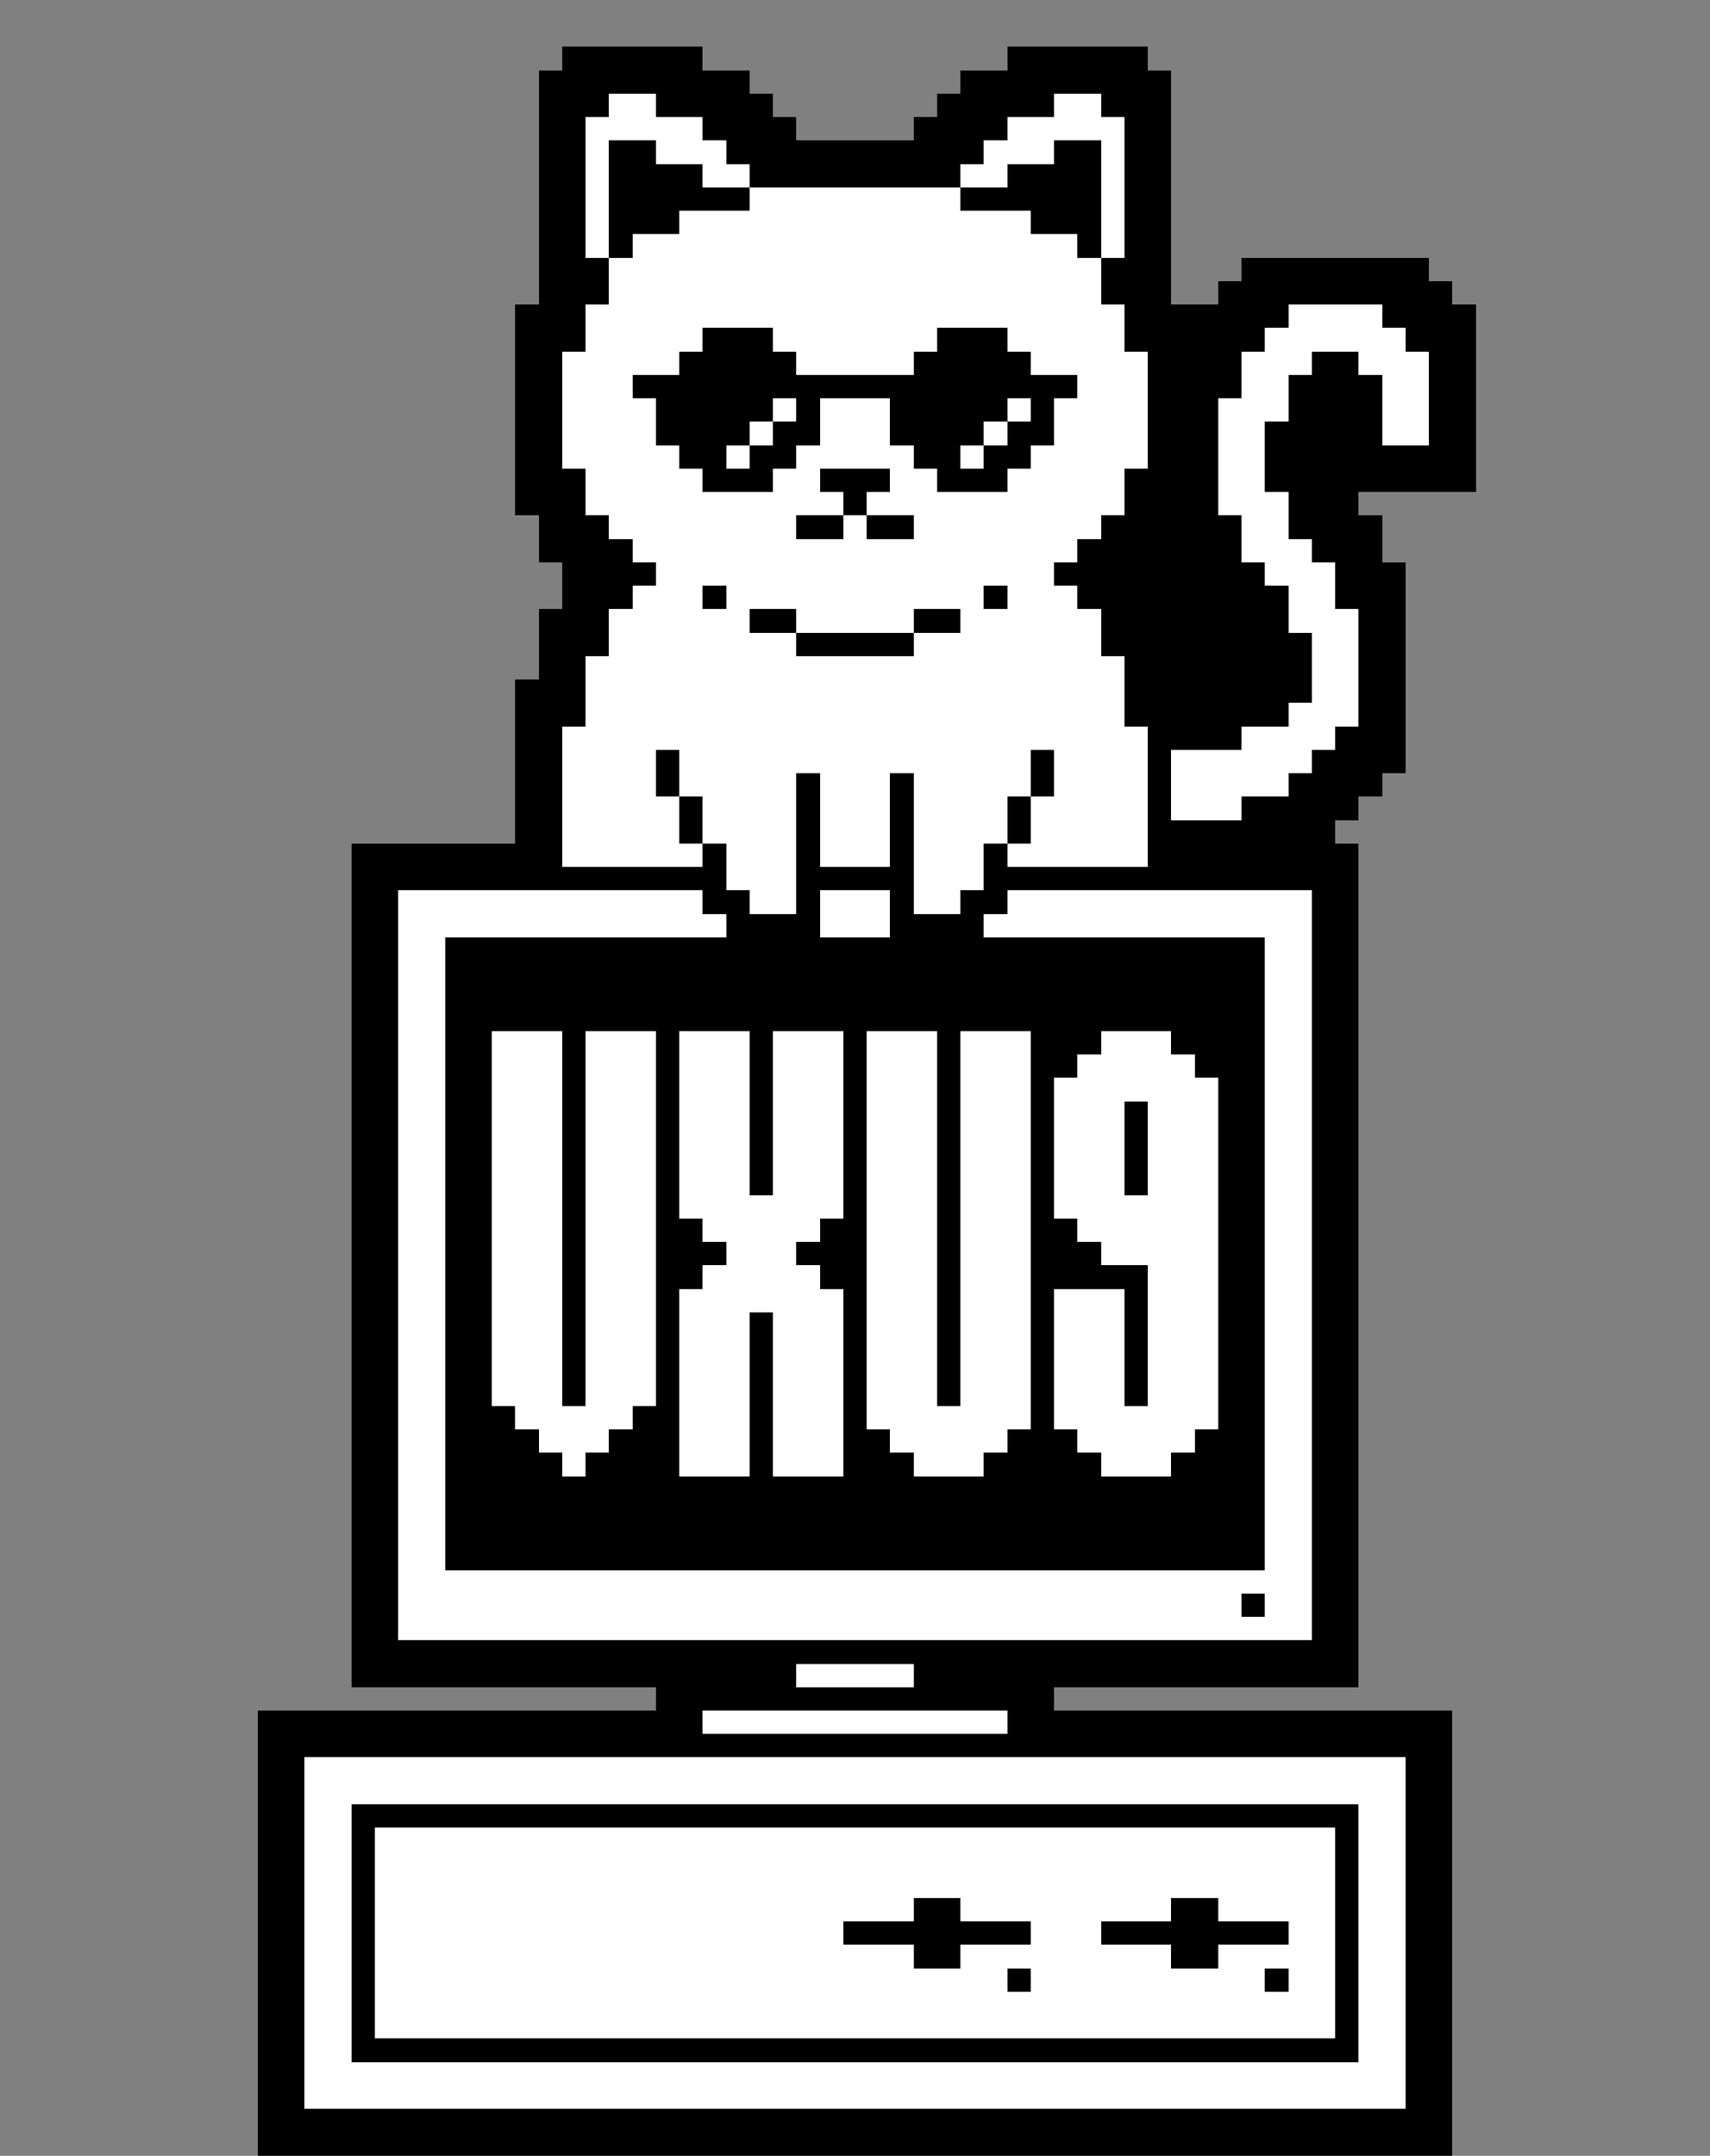
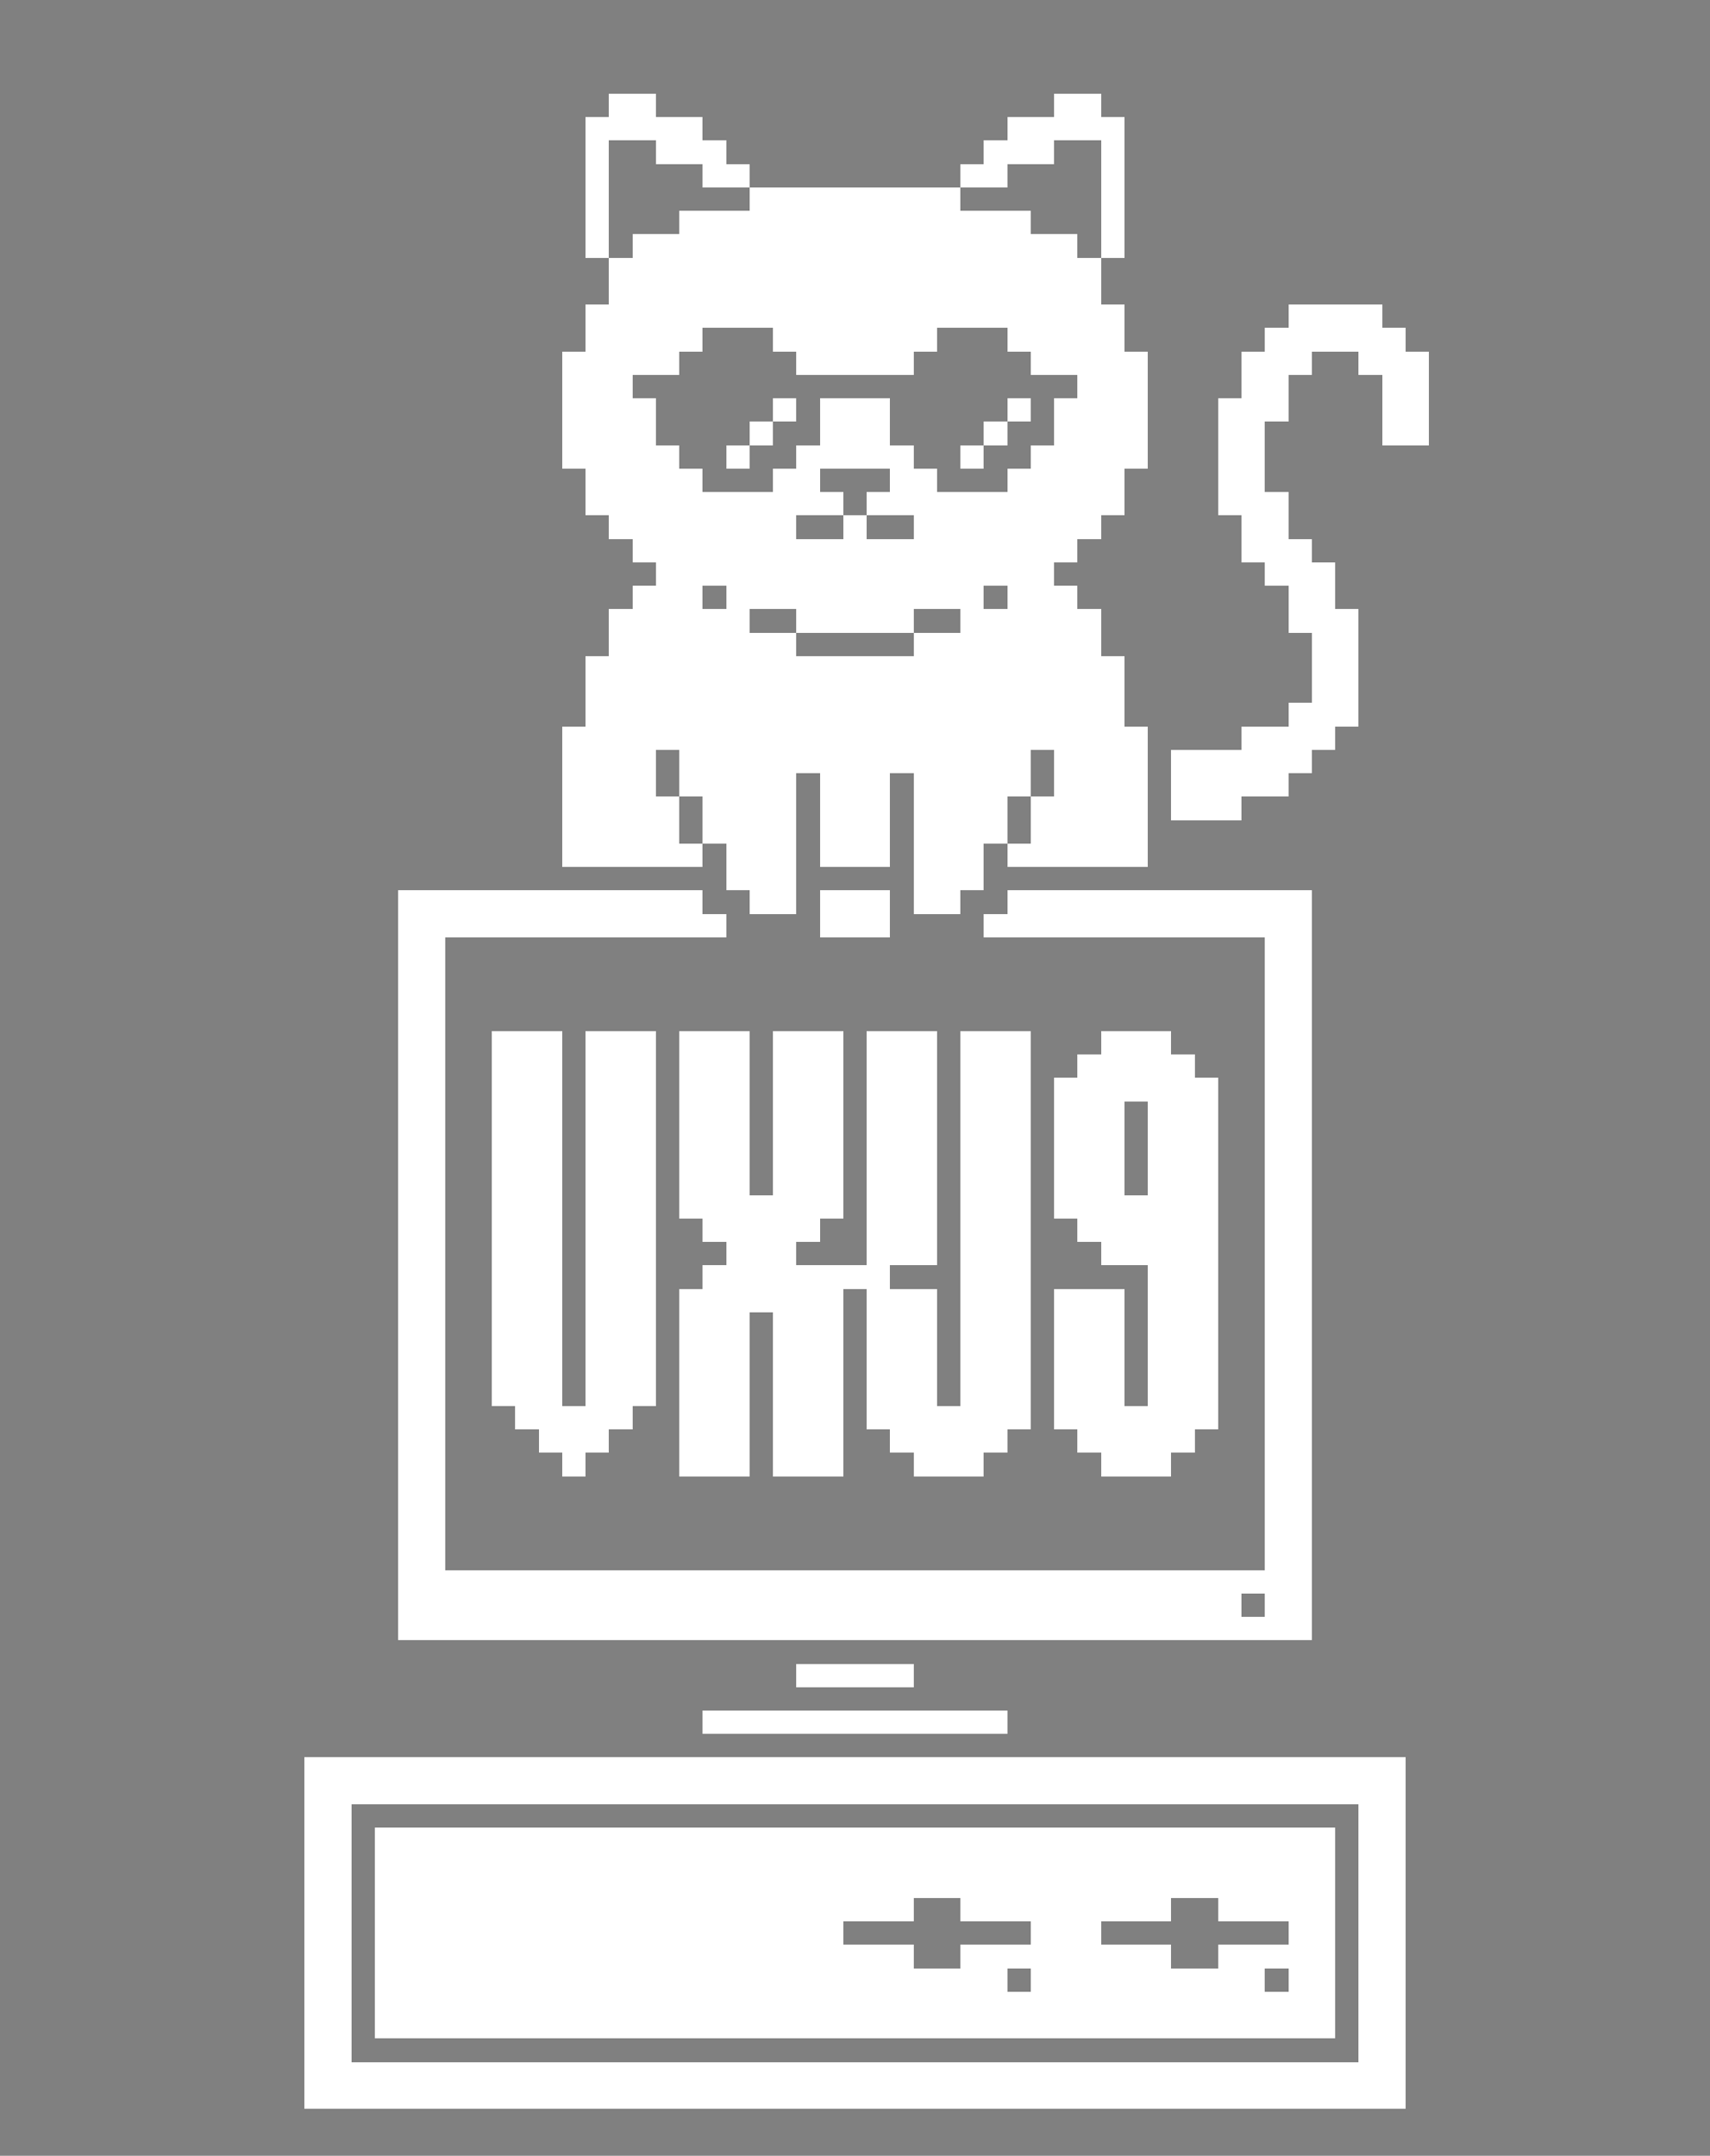
<svg xmlns="http://www.w3.org/2000/svg" viewBox="0 -0.5 73 92" shape-rendering="crispEdges">
  <rect x="0" y="-0.5" width="73" height="92" fill="#808080" stroke="none" />
-   <path stroke="#000000" d="M24 2h6M43 2h6M23 3h9M41 3h9M23 4h3M28 4h5M40 4h5M47 4h3M23 5h2M30 5h4M39 5h4M48 5h2M23 6h2M26 6h2M31 6h11M45 6h2M48 6h2M23 7h2M26 7h4M32 7h9M43 7h4M48 7h2M23 8h2M26 8h6M41 8h6M48 8h2M23 9h2M26 9h3M44 9h3M48 9h2M23 10h2M26 10h1M46 10h1M48 10h2M23 11h3M47 11h3M53 11h8M23 12h3M47 12h3M52 12h10M22 13h3M48 13h7M59 13h4M22 14h3M30 14h3M40 14h3M48 14h6M60 14h3M22 15h2M29 15h5M39 15h5M49 15h4M56 15h2M61 15h2M22 16h2M27 16h19M49 16h4M55 16h4M61 16h2M22 17h2M28 17h5M34 17h1M38 17h5M44 17h1M49 17h3M55 17h4M61 17h2M22 18h2M28 18h4M33 18h2M38 18h4M43 18h2M49 18h3M54 18h5M61 18h2M22 19h2M29 19h2M32 19h2M39 19h2M42 19h2M49 19h3M54 19h9M22 20h3M30 20h3M35 20h3M40 20h3M48 20h4M54 20h9M22 21h3M36 21h1M48 21h4M55 21h3M23 22h3M34 22h2M37 22h2M47 22h6M55 22h4M23 23h4M46 23h7M56 23h3M24 24h4M45 24h9M57 24h3M24 25h3M30 25h1M42 25h1M46 25h9M57 25h3M23 26h3M32 26h2M39 26h2M47 26h8M58 26h2M23 27h3M34 27h5M47 27h9M58 27h2M23 28h2M48 28h8M58 28h2M22 29h3M48 29h8M58 29h2M22 30h3M48 30h7M58 30h2M22 31h2M49 31h4M57 31h3M22 32h2M28 32h1M44 32h1M49 32h1M56 32h4M22 33h2M28 33h1M34 33h1M38 33h1M44 33h1M49 33h1M55 33h4M22 34h2M29 34h1M34 34h1M38 34h1M43 34h1M49 34h1M53 34h5M22 35h2M29 35h1M34 35h1M38 35h1M43 35h1M49 35h8M15 36h9M30 36h1M34 36h1M38 36h1M42 36h1M49 36h9M15 37h16M34 37h5M42 37h16M15 38h2M30 38h2M34 38h1M38 38h1M41 38h2M56 38h2M15 39h2M31 39h4M38 39h4M56 39h2M15 40h2M19 40h35M56 40h2M15 41h2M19 41h35M56 41h2M15 42h2M19 42h35M56 42h2M15 43h2M19 43h35M56 43h2M15 44h2M19 44h2M24 44h1M28 44h1M32 44h1M36 44h1M40 44h1M44 44h3M50 44h4M56 44h2M15 45h2M19 45h2M24 45h1M28 45h1M32 45h1M36 45h1M40 45h1M44 45h2M51 45h3M56 45h2M15 46h2M19 46h2M24 46h1M28 46h1M32 46h1M36 46h1M40 46h1M44 46h1M52 46h2M56 46h2M15 47h2M19 47h2M24 47h1M28 47h1M32 47h1M36 47h1M40 47h1M44 47h1M48 47h1M52 47h2M56 47h2M15 48h2M19 48h2M24 48h1M28 48h1M32 48h1M36 48h1M40 48h1M44 48h1M48 48h1M52 48h2M56 48h2M15 49h2M19 49h2M24 49h1M28 49h1M32 49h1M36 49h1M40 49h1M44 49h1M48 49h1M52 49h2M56 49h2M15 50h2M19 50h2M24 50h1M28 50h1M32 50h1M36 50h1M40 50h1M44 50h1M48 50h1M52 50h2M56 50h2M15 51h2M19 51h2M24 51h1M28 51h1M36 51h1M40 51h1M44 51h1M52 51h2M56 51h2M15 52h2M19 52h2M24 52h1M28 52h2M35 52h2M40 52h1M44 52h2M52 52h2M56 52h2M15 53h2M19 53h2M24 53h1M28 53h3M34 53h3M40 53h1M44 53h3M52 53h2M56 53h2M15 54h2M19 54h2M24 54h1M28 54h2M35 54h2M40 54h1M44 54h5M52 54h2M56 54h2M15 55h2M19 55h2M24 55h1M28 55h1M36 55h1M40 55h1M44 55h1M48 55h1M52 55h2M56 55h2M15 56h2M19 56h2M24 56h1M28 56h1M32 56h1M36 56h1M40 56h1M44 56h1M48 56h1M52 56h2M56 56h2M15 57h2M19 57h2M24 57h1M28 57h1M32 57h1M36 57h1M40 57h1M44 57h1M48 57h1M52 57h2M56 57h2M15 58h2M19 58h2M24 58h1M28 58h1M32 58h1M36 58h1M40 58h1M44 58h1M48 58h1M52 58h2M56 58h2M15 59h2M19 59h2M24 59h1M28 59h1M32 59h1M36 59h1M40 59h1M44 59h1M48 59h1M52 59h2M56 59h2M15 60h2M19 60h3M27 60h2M32 60h1M36 60h1M44 60h1M52 60h2M56 60h2M15 61h2M19 61h4M26 61h3M32 61h1M36 61h2M43 61h3M51 61h3M56 61h2M15 62h2M19 62h5M25 62h4M32 62h1M36 62h3M42 62h5M50 62h4M56 62h2M15 63h2M19 63h35M56 63h2M15 64h2M19 64h35M56 64h2M15 65h2M19 65h35M56 65h2M15 66h2M19 66h35M56 66h2M15 67h2M56 67h2M15 68h2M53 68h1M56 68h2M15 69h2M56 69h2M15 70h43M15 71h19M39 71h19M28 72h17M11 73h19M43 73h19M11 74h51M11 75h2M60 75h2M11 76h2M60 76h2M11 77h2M15 77h43M60 77h2M11 78h2M15 78h1M57 78h1M60 78h2M11 79h2M15 79h1M57 79h1M60 79h2M11 80h2M15 80h1M57 80h1M60 80h2M11 81h2M15 81h1M39 81h2M50 81h2M57 81h1M60 81h2M11 82h2M15 82h1M36 82h8M47 82h8M57 82h1M60 82h2M11 83h2M15 83h1M39 83h2M50 83h2M57 83h1M60 83h2M11 84h2M15 84h1M43 84h1M54 84h1M57 84h1M60 84h2M11 85h2M15 85h1M57 85h1M60 85h2M11 86h2M15 86h1M57 86h1M60 86h2M11 87h2M15 87h43M60 87h2M11 88h2M60 88h2M11 89h2M60 89h2M11 90h51M11 91h51" />
-   <path stroke="#ffffff" d="M26 4h2M45 4h2M25 5h5M43 5h5M25 6h1M28 6h3M42 6h3M47 6h1M25 7h1M30 7h2M41 7h2M47 7h1M25 8h1M32 8h9M47 8h1M25 9h1M29 9h15M47 9h1M25 10h1M27 10h19M47 10h1M26 11h21M26 12h21M25 13h23M55 13h4M25 14h5M33 14h7M43 14h5M54 14h6M24 15h5M34 15h5M44 15h5M53 15h3M58 15h3M24 16h3M46 16h3M53 16h2M59 16h2M24 17h4M33 17h1M35 17h3M43 17h1M45 17h4M52 17h3M59 17h2M24 18h4M32 18h1M35 18h3M42 18h1M45 18h4M52 18h2M59 18h2M24 19h5M31 19h1M34 19h5M41 19h1M44 19h5M52 19h2M25 20h5M33 20h2M38 20h2M43 20h5M52 20h2M25 21h11M37 21h11M52 21h3M26 22h8M36 22h1M39 22h8M53 22h2M27 23h19M53 23h3M28 24h17M54 24h3M27 25h3M31 25h11M43 25h3M55 25h2M26 26h6M34 26h5M41 26h6M55 26h3M26 27h8M39 27h8M56 27h2M25 28h23M56 28h2M25 29h23M56 29h2M25 30h23M55 30h3M24 31h25M53 31h4M24 32h4M29 32h15M45 32h4M50 32h6M24 33h4M29 33h5M35 33h3M39 33h5M45 33h4M50 33h5M24 34h5M30 34h4M35 34h3M39 34h4M44 34h5M50 34h3M24 35h5M30 35h4M35 35h3M39 35h4M44 35h5M24 36h6M31 36h3M35 36h3M39 36h3M43 36h6M31 37h3M39 37h3M17 38h13M32 38h2M35 38h3M39 38h2M43 38h13M17 39h14M35 39h3M42 39h14M17 40h2M54 40h2M17 41h2M54 41h2M17 42h2M54 42h2M17 43h2M54 43h2M17 44h2M21 44h3M25 44h3M29 44h3M33 44h3M37 44h3M41 44h3M47 44h3M54 44h2M17 45h2M21 45h3M25 45h3M29 45h3M33 45h3M37 45h3M41 45h3M46 45h5M54 45h2M17 46h2M21 46h3M25 46h3M29 46h3M33 46h3M37 46h3M41 46h3M45 46h7M54 46h2M17 47h2M21 47h3M25 47h3M29 47h3M33 47h3M37 47h3M41 47h3M45 47h3M49 47h3M54 47h2M17 48h2M21 48h3M25 48h3M29 48h3M33 48h3M37 48h3M41 48h3M45 48h3M49 48h3M54 48h2M17 49h2M21 49h3M25 49h3M29 49h3M33 49h3M37 49h3M41 49h3M45 49h3M49 49h3M54 49h2M17 50h2M21 50h3M25 50h3M29 50h3M33 50h3M37 50h3M41 50h3M45 50h3M49 50h3M54 50h2M17 51h2M21 51h3M25 51h3M29 51h7M37 51h3M41 51h3M45 51h7M54 51h2M17 52h2M21 52h3M25 52h3M30 52h5M37 52h3M41 52h3M46 52h6M54 52h2M17 53h2M21 53h3M25 53h3M31 53h3M37 53h3M41 53h3M47 53h5M54 53h2M17 54h2M21 54h3M25 54h3M30 54h5M37 54h3M41 54h3M49 54h3M54 54h2M17 55h2M21 55h3M25 55h3M29 55h7M37 55h3M41 55h3M45 55h3M49 55h3M54 55h2M17 56h2M21 56h3M25 56h3M29 56h3M33 56h3M37 56h3M41 56h3M45 56h3M49 56h3M54 56h2M17 57h2M21 57h3M25 57h3M29 57h3M33 57h3M37 57h3M41 57h3M45 57h3M49 57h3M54 57h2M17 58h2M21 58h3M25 58h3M29 58h3M33 58h3M37 58h3M41 58h3M45 58h3M49 58h3M54 58h2M17 59h2M21 59h3M25 59h3M29 59h3M33 59h3M37 59h3M41 59h3M45 59h3M49 59h3M54 59h2M17 60h2M22 60h5M29 60h3M33 60h3M37 60h7M45 60h7M54 60h2M17 61h2M23 61h3M29 61h3M33 61h3M38 61h5M46 61h5M54 61h2M17 62h2M24 62h1M29 62h3M33 62h3M39 62h3M47 62h3M54 62h2M17 63h2M54 63h2M17 64h2M54 64h2M17 65h2M54 65h2M17 66h2M54 66h2M17 67h39M17 68h36M54 68h2M17 69h39M34 71h5M30 73h13M13 75h47M13 76h47M13 77h2M58 77h2M13 78h2M16 78h41M58 78h2M13 79h2M16 79h41M58 79h2M13 80h2M16 80h41M58 80h2M13 81h2M16 81h23M41 81h9M52 81h5M58 81h2M13 82h2M16 82h20M44 82h3M55 82h2M58 82h2M13 83h2M16 83h23M41 83h9M52 83h5M58 83h2M13 84h2M16 84h27M44 84h10M55 84h2M58 84h2M13 85h2M16 85h41M58 85h2M13 86h2M16 86h41M58 86h2M13 87h2M58 87h2M13 88h47M13 89h47" />
+   <path stroke="#ffffff" d="M26 4h2M45 4h2M25 5h5M43 5h5M25 6h1M28 6h3M42 6h3M47 6h1M25 7h1M30 7h2M41 7h2M47 7h1M25 8h1M32 8h9M47 8h1M25 9h1M29 9h15M47 9h1M25 10h1M27 10h19M47 10h1M26 11h21M26 12h21M25 13h23M55 13h4M25 14h5M33 14h7M43 14h5M54 14h6M24 15h5M34 15h5M44 15h5M53 15h3M58 15h3M24 16h3M46 16h3M53 16h2M59 16h2M24 17h4M33 17h1M35 17h3M43 17h1M45 17h4M52 17h3M59 17h2M24 18h4M32 18h1M35 18h3M42 18h1M45 18h4M52 18h2M59 18h2M24 19h5M31 19h1M34 19h5M41 19h1M44 19h5M52 19h2M25 20h5M33 20h2M38 20h2M43 20h5M52 20h2M25 21h11M37 21h11M52 21h3M26 22h8M36 22h1M39 22h8M53 22h2M27 23h19M53 23h3M28 24h17M54 24h3M27 25h3M31 25h11M43 25h3M55 25h2M26 26h6M34 26h5M41 26h6M55 26h3M26 27h8M39 27h8M56 27h2M25 28h23M56 28h2M25 29h23M56 29h2M25 30h23M55 30h3M24 31h25M53 31h4M24 32h4M29 32h15M45 32h4M50 32h6M24 33h4M29 33h5M35 33h3M39 33h5M45 33h4M50 33h5M24 34h5M30 34h4M35 34h3M39 34h4M44 34h5M50 34h3M24 35h5M30 35h4M35 35h3M39 35h4M44 35h5M24 36h6M31 36h3M35 36h3M39 36h3M43 36h6M31 37h3M39 37h3M17 38h13M32 38h2M35 38h3M39 38h2M43 38h13M17 39h14M35 39h3M42 39h14M17 40h2M54 40h2M17 41h2M54 41h2M17 42h2M54 42h2M17 43h2M54 43h2M17 44h2M21 44h3M25 44h3M29 44h3M33 44h3M37 44h3M41 44h3M47 44h3M54 44h2M17 45h2M21 45h3M25 45h3M29 45h3M33 45h3M37 45h3M41 45h3M46 45h5M54 45h2M17 46h2M21 46h3M25 46h3M29 46h3M33 46h3M37 46h3M41 46h3M45 46h7M54 46h2M17 47h2M21 47h3M25 47h3M29 47h3M33 47h3M37 47h3M41 47h3M45 47h3M49 47h3M54 47h2M17 48h2M21 48h3M25 48h3M29 48h3M33 48h3M37 48h3M41 48h3M45 48h3M49 48h3M54 48h2M17 49h2M21 49h3M25 49h3M29 49h3M33 49h3M37 49h3M41 49h3M45 49h3M49 49h3M54 49h2M17 50h2M21 50h3M25 50h3M29 50h3M33 50h3M37 50h3M41 50h3M45 50h3M49 50h3M54 50h2M17 51h2M21 51h3M25 51h3M29 51h7M37 51h3M41 51h3M45 51h7M54 51h2M17 52h2M21 52h3M25 52h3M30 52h5M37 52h3M41 52h3M46 52h6M54 52h2M17 53h2M21 53h3M25 53h3M31 53h3M37 53h3M41 53h3M47 53h5M54 53h2M17 54h2M21 54h3M25 54h3M30 54h5h3M41 54h3M49 54h3M54 54h2M17 55h2M21 55h3M25 55h3M29 55h7M37 55h3M41 55h3M45 55h3M49 55h3M54 55h2M17 56h2M21 56h3M25 56h3M29 56h3M33 56h3M37 56h3M41 56h3M45 56h3M49 56h3M54 56h2M17 57h2M21 57h3M25 57h3M29 57h3M33 57h3M37 57h3M41 57h3M45 57h3M49 57h3M54 57h2M17 58h2M21 58h3M25 58h3M29 58h3M33 58h3M37 58h3M41 58h3M45 58h3M49 58h3M54 58h2M17 59h2M21 59h3M25 59h3M29 59h3M33 59h3M37 59h3M41 59h3M45 59h3M49 59h3M54 59h2M17 60h2M22 60h5M29 60h3M33 60h3M37 60h7M45 60h7M54 60h2M17 61h2M23 61h3M29 61h3M33 61h3M38 61h5M46 61h5M54 61h2M17 62h2M24 62h1M29 62h3M33 62h3M39 62h3M47 62h3M54 62h2M17 63h2M54 63h2M17 64h2M54 64h2M17 65h2M54 65h2M17 66h2M54 66h2M17 67h39M17 68h36M54 68h2M17 69h39M34 71h5M30 73h13M13 75h47M13 76h47M13 77h2M58 77h2M13 78h2M16 78h41M58 78h2M13 79h2M16 79h41M58 79h2M13 80h2M16 80h41M58 80h2M13 81h2M16 81h23M41 81h9M52 81h5M58 81h2M13 82h2M16 82h20M44 82h3M55 82h2M58 82h2M13 83h2M16 83h23M41 83h9M52 83h5M58 83h2M13 84h2M16 84h27M44 84h10M55 84h2M58 84h2M13 85h2M16 85h41M58 85h2M13 86h2M16 86h41M58 86h2M13 87h2M58 87h2M13 88h47M13 89h47" />
</svg>